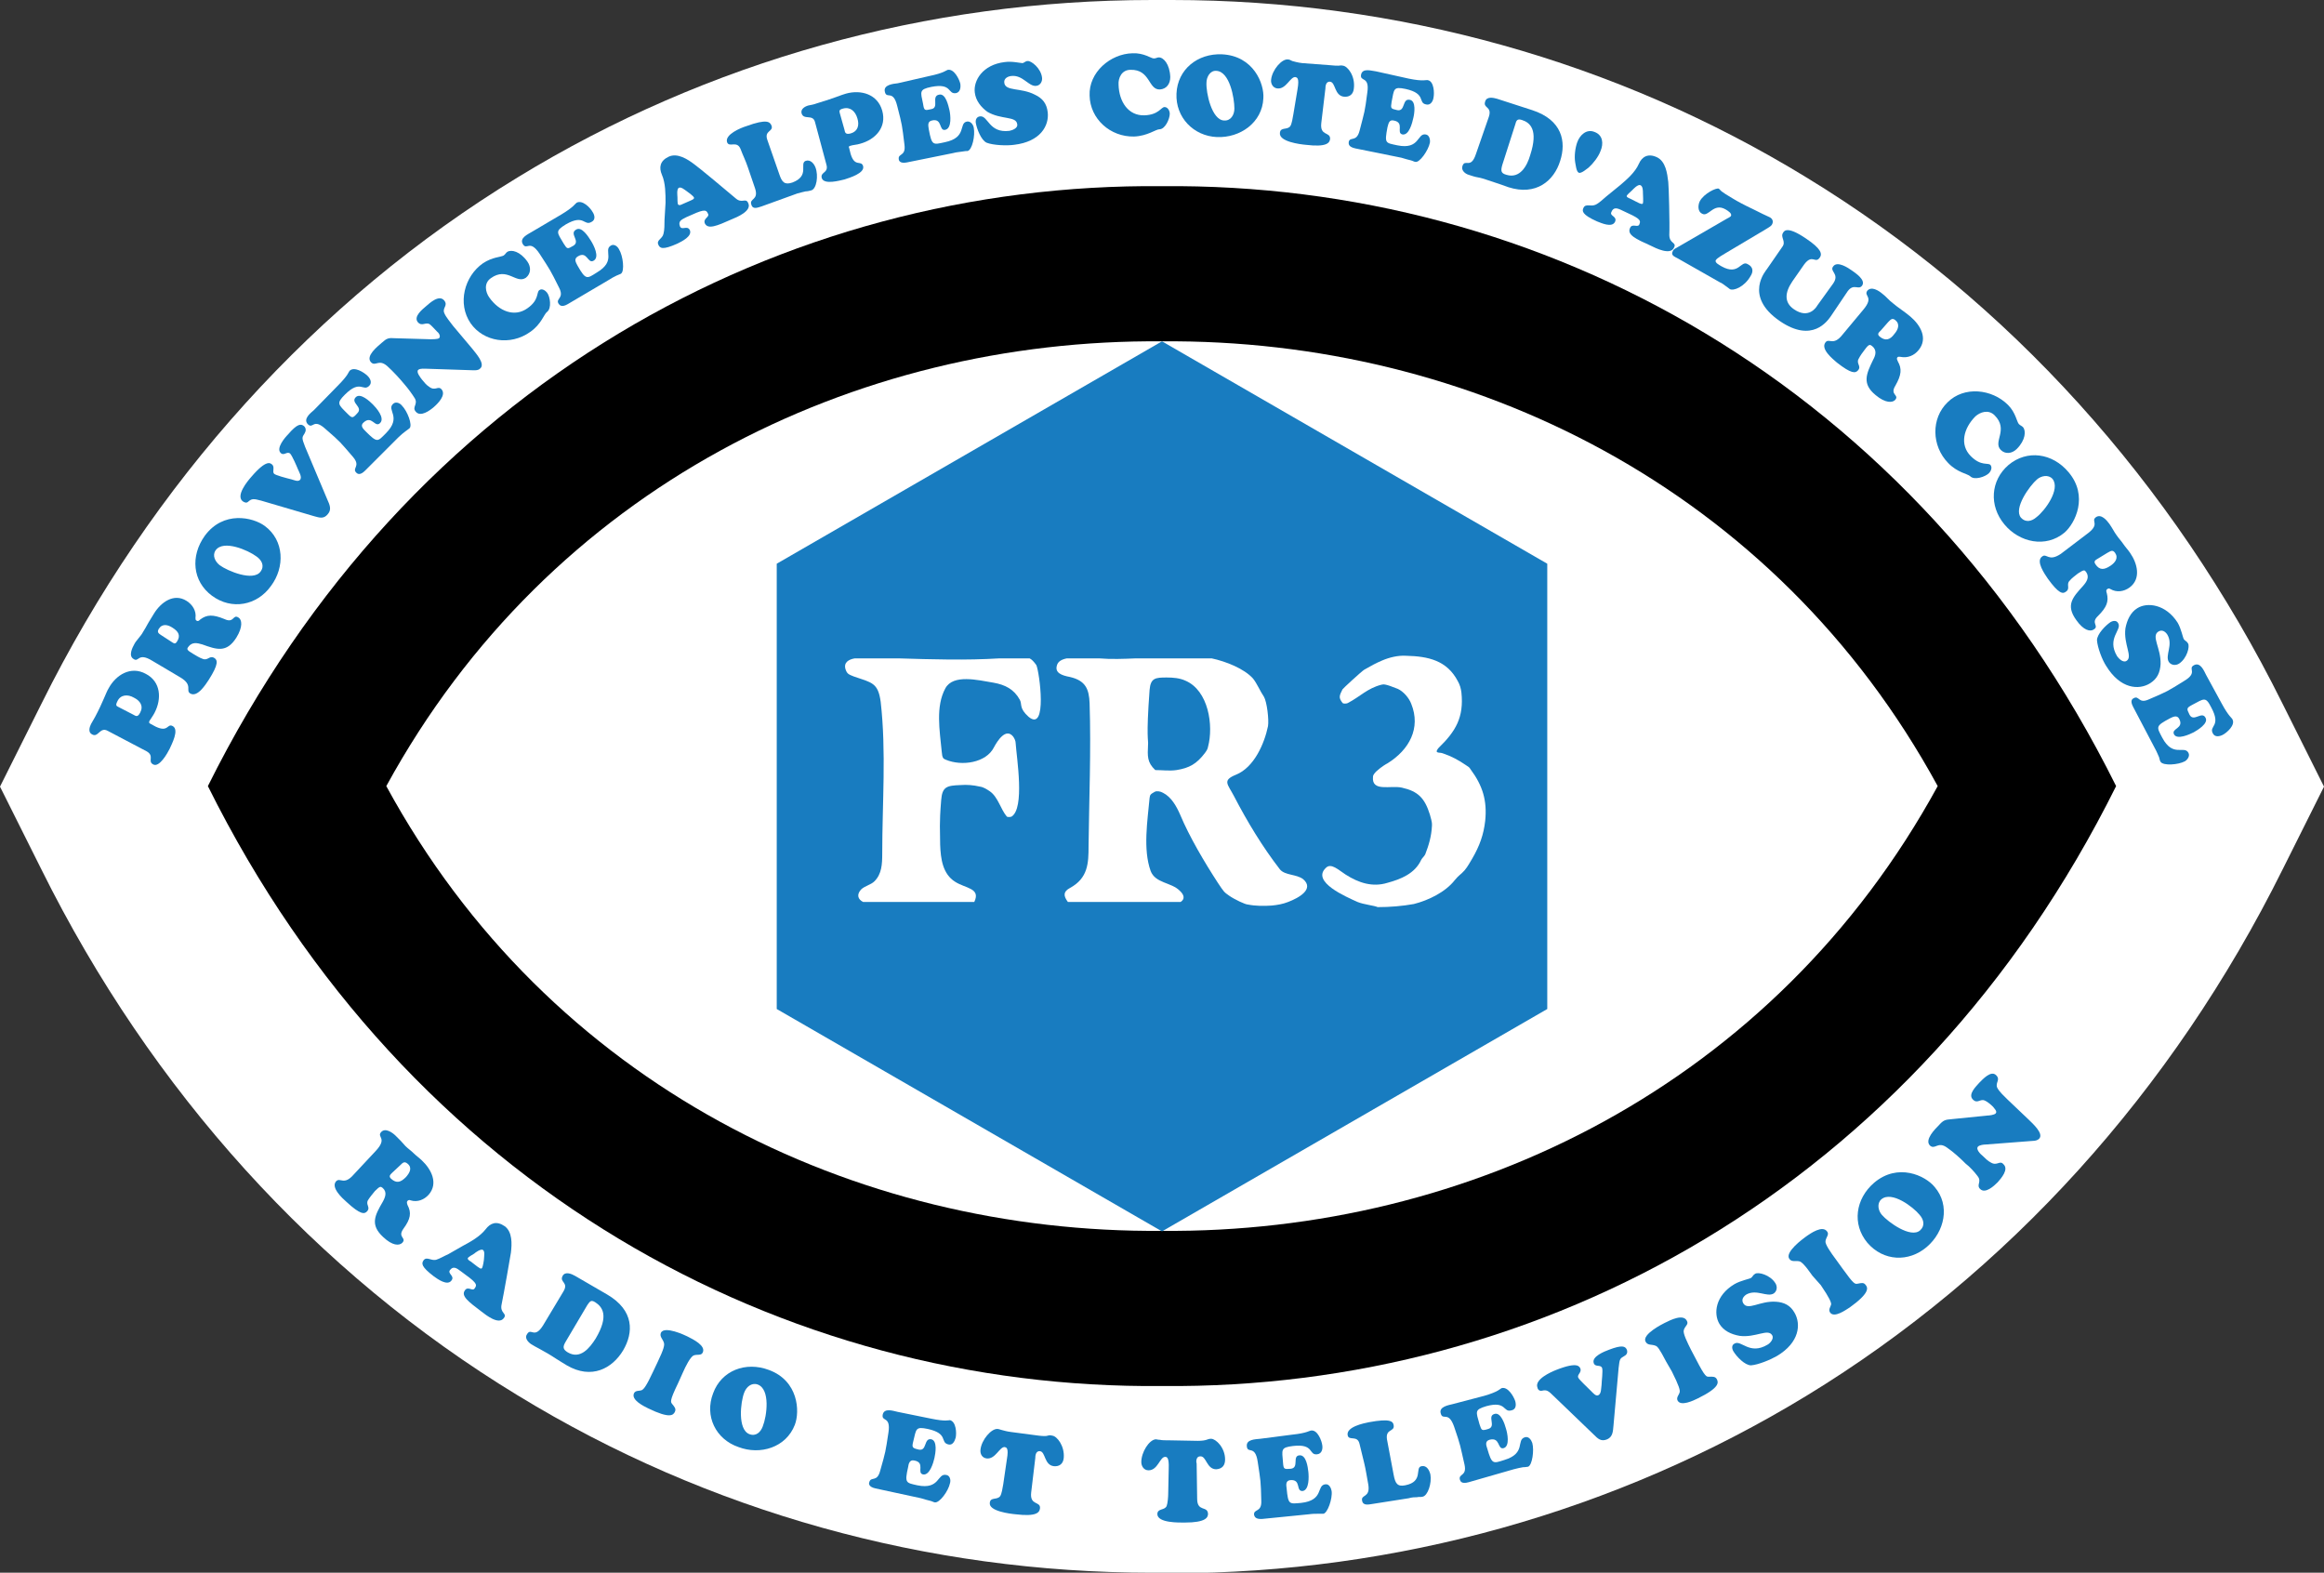
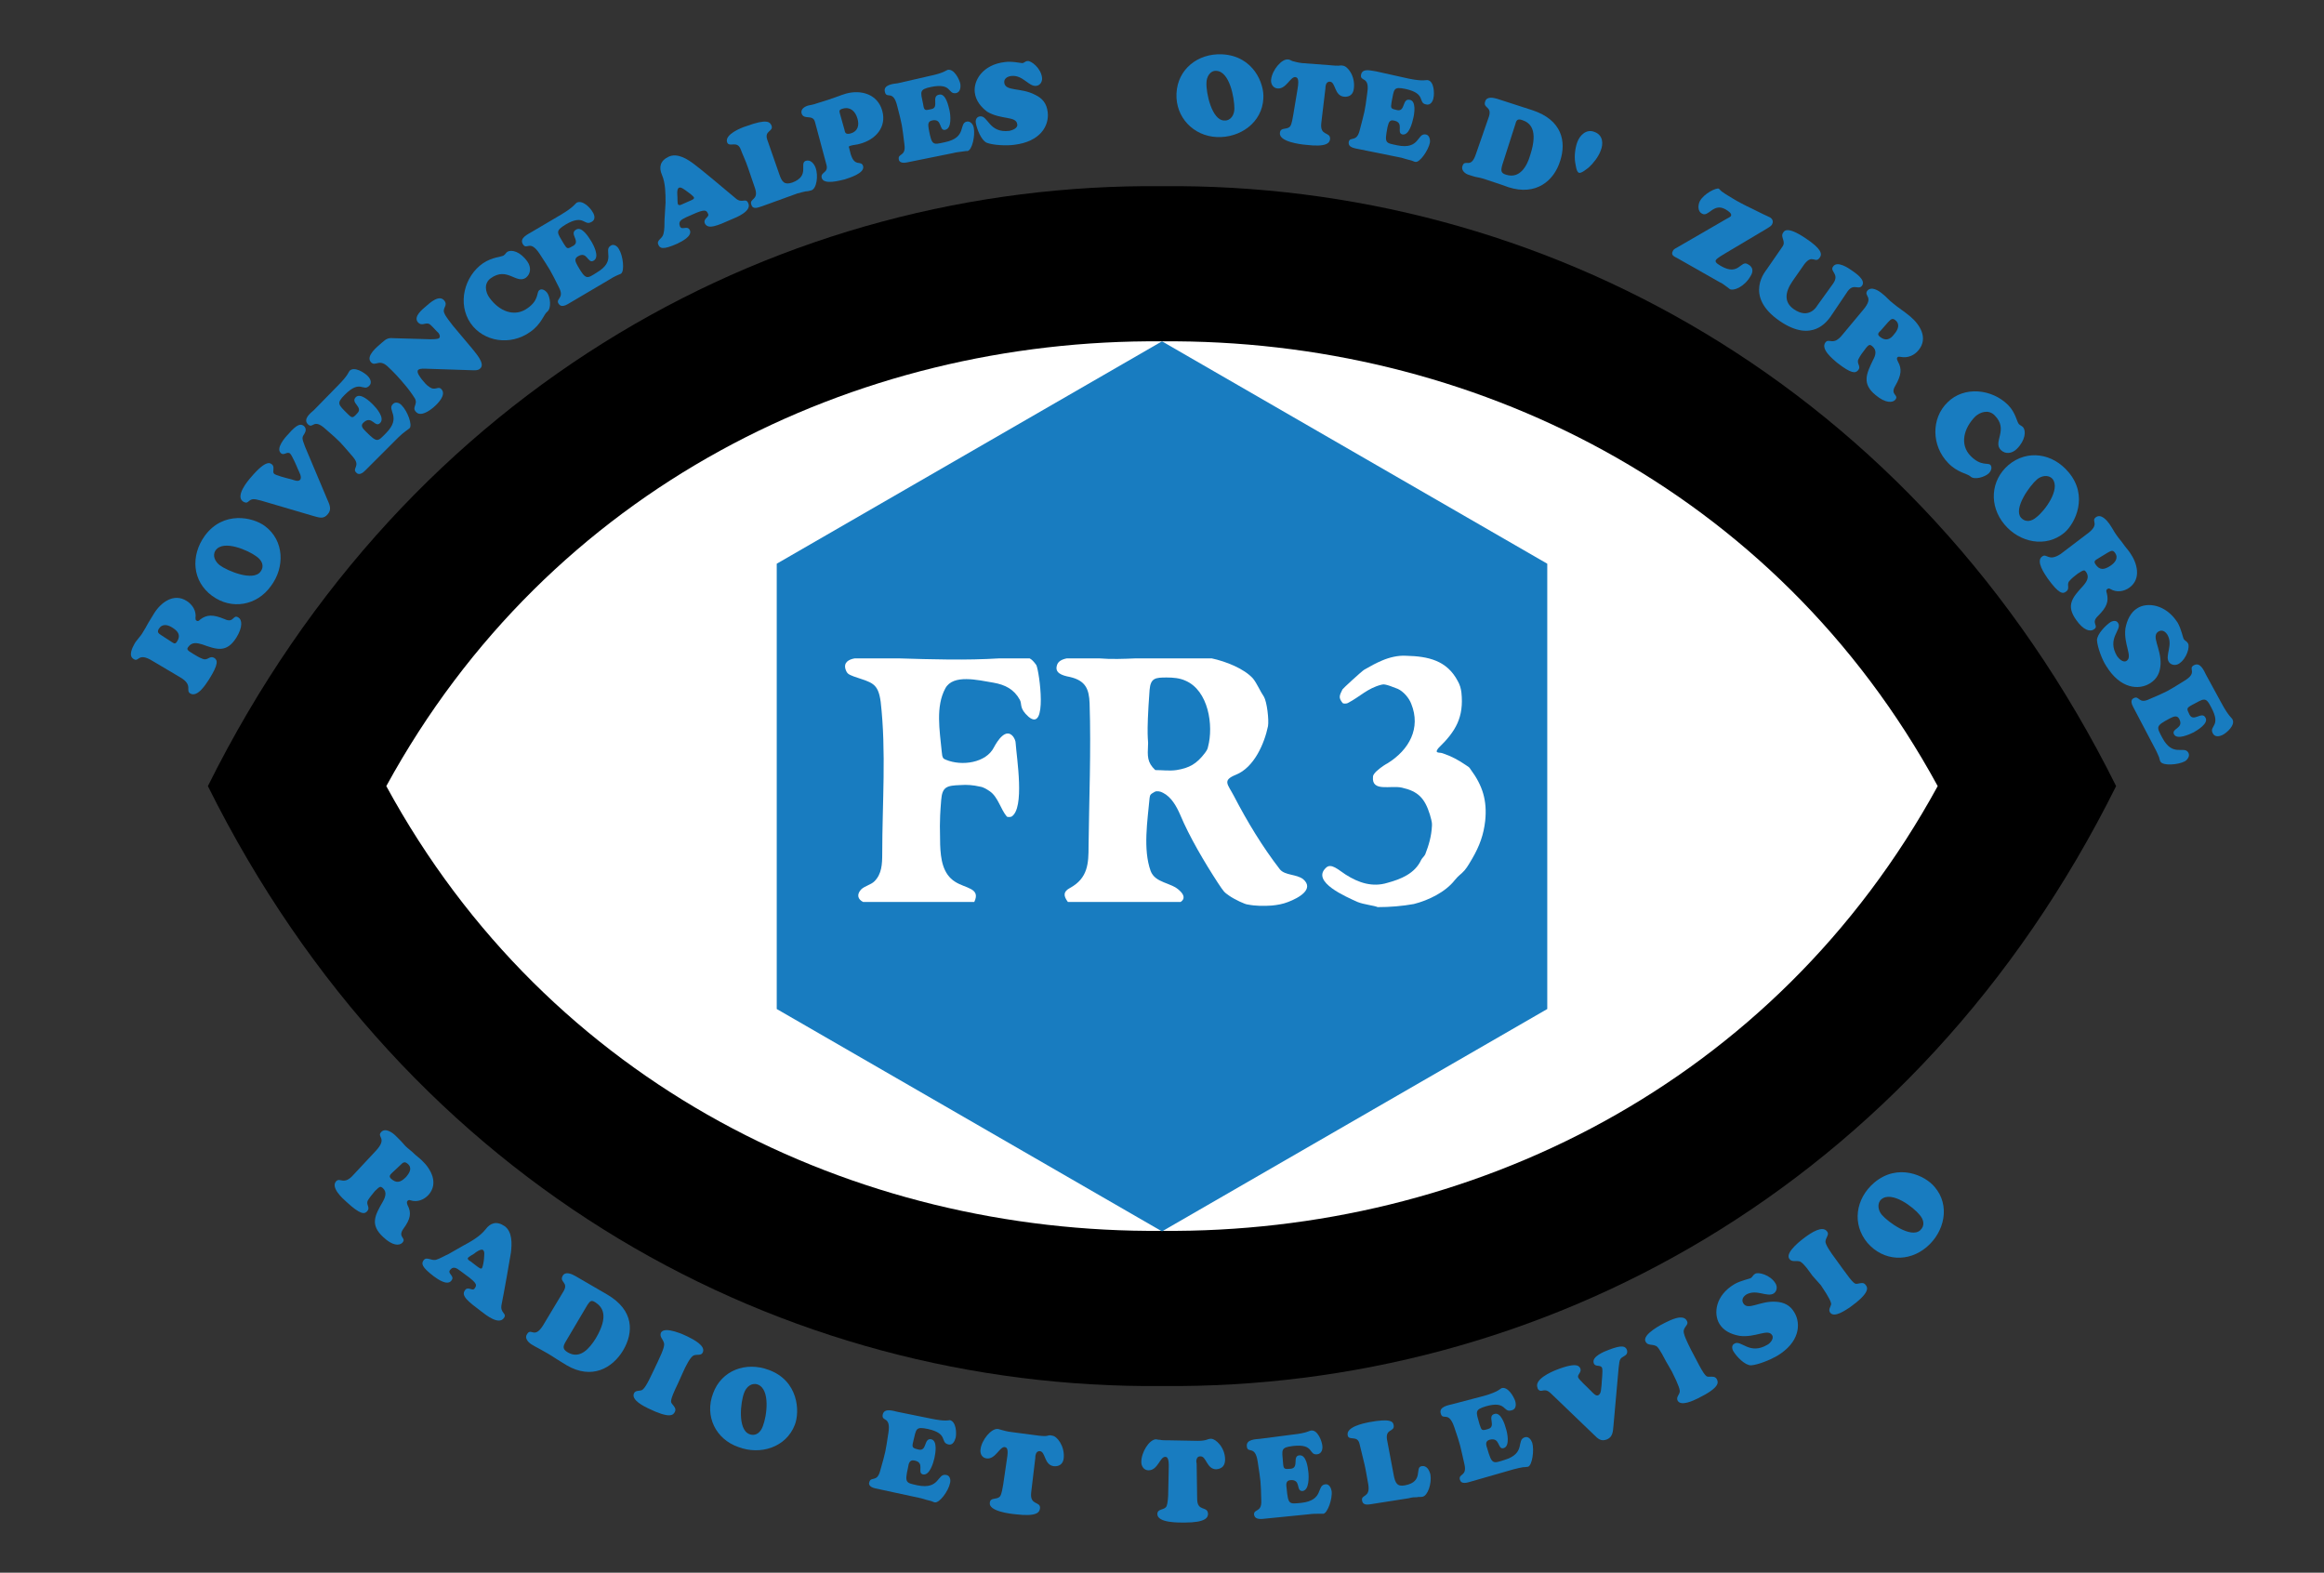
<svg xmlns="http://www.w3.org/2000/svg" version="1.1" id="Calque_2" x="0px" y="0px" viewBox="0 0 449.4 304.1" style="enable-background:new 0 0 449.4 304.1;" xml:space="preserve">
  <rect x="0" y="0" width="449.4" height="304.1" fill="#333333" stroke="none" />
  <style type="text/css">
	.st0{fill:#FFFFFF;}
	.st1{fill:#187CC0;}
</style>
-   <path class="st0" d="M222.8,304.1c-43.5,0-85.9-11.8-122.7-34.3C61.1,246.1,29.3,211,8,168.1l-8-16l8-16  c21.3-42.9,53.2-78.1,92.1-101.8C136.9,11.8,179.3,0,222.8,0c0.6,0,1.3,0,1.9,0c0.6,0,1.3,0,1.9,0c43.5,0,85.9,11.8,122.7,34.3  c38.9,23.7,70.8,58.9,92.1,101.8l8,16l-8,16c-21.3,42.9-53.2,78.1-92.1,101.8c-36.8,22.4-79.3,34.3-122.7,34.3c0,0,0,0,0,0  c-0.6,0-1.3,0-1.9,0C224.1,304.1,223.4,304.1,222.8,304.1z" />
  <path d="M224.7,36C151.7,35.3,79,74,40.2,152c38.8,78,111.5,116.7,184.5,116c73,0.7,145.7-38,184.5-116  C370.4,74,297.8,35.3,224.7,36z" />
  <path class="st0" d="M224.7,66c-59.4-0.5-118.4,28.2-150,86c31.5,57.9,90.6,86.5,150,86c59.4,0.5,118.4-28.2,150-86  C343.2,94.2,284.1,65.5,224.7,66z" />
  <polygon class="st1" points="224.7,66 150.2,109 150.2,195.1 224.7,238.1 299.2,195.1 299.2,109 " />
  <g id="FR3">
    <path id="_x33_" class="st0" d="M266.4,175.4c-0.6-0.3-2.7-0.5-3.9-1c-2.2-1-9-3.9-6.1-6.6c1-1,2.4,0.4,3.8,1.3   c2.5,1.6,5.2,2.5,8.1,1.6c2.6-0.7,5.3-1.8,6.5-4.4c0.2-0.4,0.6-0.7,0.8-1.1c0.7-1.8,1.2-3.5,1.3-5.5c0-0.4,0.1-0.5-0.4-2.2   c-1-3.2-2.3-4.5-5.4-5.2c-2.2-0.5-5.9,0.9-5.6-2.1c0-0.4,0.4-0.8,0.7-1.1c1-0.9,1.9-1.4,2.1-1.5c4.2-2.6,6.5-6.8,4.6-11.5   c-0.4-1.1-1.5-2.4-2.6-2.9c-2.5-1-2.7-0.9-3.2-0.8c-2.7,0.7-4.1,2.3-6.4,3.5c-0.3,0.2-1,0.2-1.1,0c-0.8-1-0.6-1.4,0-2.6   c0-0.1,3.7-3.5,4.2-3.8c1.2-0.7,2.3-1.3,3.5-1.8c1.4-0.6,3.1-1,4.6-0.9c4.3,0.1,7.9,0.9,10,4.9c0.4,0.7,0.6,1.4,0.7,2.2   c0.5,4.8-1.1,7.5-4.4,10.7c-0.2,0.2-0.4,0.6-0.4,0.7c0.3,0.4,0.5,0.1,1.3,0.4c1.5,0.5,3,1.3,4.3,2.2c0.6,0.4,0.7,0.4,1,0.9   c2.3,3.1,3.2,6,2.8,9.9c-0.3,2.7-1.1,4.9-2.5,7.3c-1.1,1.9-1.2,1.9-1.5,2.3c-0.8,0.9-1,0.8-1.9,1.9c-1.8,2.3-5.1,3.9-7.9,4.6   C271.2,175.2,268.8,175.4,266.4,175.4L266.4,175.4z" />
    <path id="R" class="st0" d="M247.5,168.1c-3.4-4.4-6.3-9.2-8.9-14.2c-1.2-2.3-2.3-3,0.4-4.1c3.5-1.4,5.5-6,6.2-9.4   c0.2-1.2-0.2-4.7-0.8-5.7c-0.7-1-1.3-2.5-2.1-3.5c-1.7-1.9-5.2-3.3-8-3.9h-14.6c-2.4,0.1-4.8,0.2-7.2,0h-6.2   c-1,0.2-1.7,0.6-1.9,1.3c-0.5,1.5,0.9,2,2.5,2.3c3,0.7,3.7,2.3,3.8,5.1c0.3,9.2-0.1,18.5-0.2,27.6c0,3.3-0.1,6.2-3.6,8.1   c-1.3,0.7-1.3,1.5-0.4,2.7h6.7c0.6,0,1.2,0,1.7,0h13.4c0.8-0.5,0.8-1.3-0.2-2.2c-1.6-1.6-4.7-1.4-5.6-3.8   c-1.5-4.2-0.6-9.7-0.2-14.1c0.1-0.6,0.1-0.7,1-1.2c0.4-0.2,1.1-0.1,1.6,0.2c1.6,0.8,2.6,2.6,3.3,4.2c1.8,4.3,4.7,9.2,7.3,13.2   c1.2,1.8,1.2,1.8,2.2,2.5c1,0.7,3.1,1.7,3.6,1.7c1.5,0.3,3.1,0.3,4.6,0.2c1.1-0.1,2.2-0.3,3.2-0.7c2.1-0.8,5.1-2.5,2.9-4.4   C250.7,169,248.5,169.3,247.5,168.1z M233.6,144.4c-0.1,0.4-0.1,0.5-0.6,1.2c-1.6,2.1-3,2.9-5.5,3.3c-1.4,0.2-2.7,0-4.1,0   c-1.6-1.5-1.5-2.7-1.4-4.9c0.1-1-0.4-1.1,0.3-10.6c0.2-2.3,1.1-2.4,3.3-2.4c1.2,0,2.5,0.1,3.6,0.6   C233.7,133.5,234.7,140.3,233.6,144.4z" />
    <path id="F" class="st0" d="M199.1,127.3h-5.8c-6.5,0.4-13.1,0.2-19.6,0h-8.4c-1.2,0.2-2.2,0.8-1.8,2.1c0.3,0.9,0.6,1,1.6,1.4   c3.5,1.2,4.7,1.2,5.2,4.9c1.1,9.6,0.3,19.6,0.3,29.4c0,2-0.1,3.9-1.5,5.3c-0.7,0.7-1.9,0.9-2.6,1.6c-0.9,1-0.6,1.9,0.4,2.4h21.5   c1.3-2.7-1.7-2.6-3.7-3.9c-2.4-1.5-2.8-4.4-2.9-7.2c0-2.9-0.2-3.8,0.2-8.6c0.2-2.6,1.1-2.8,3.7-2.9c1.3-0.1,2.5,0,3.8,0.3   c0.7,0.1,1.3,0.5,1.9,0.9c1.6,1.1,2.1,3.5,3.3,4.9c0.1,0.1,0.7,0.1,0.9,0c2.6-1.6,1-11.3,0.8-14.2c0-0.4-0.2-0.9-0.5-1.3   c-1.4-1.7-3,0.8-3.7,2.1c-1.5,3-6.2,3.7-9.3,2.4c-0.5-0.2-0.7-0.3-0.8-1.6c-0.4-4.1-1.2-8.7,0.7-12.2c1.5-2.8,6.3-1.6,9.3-1.1   c2.3,0.4,4,1.3,5.1,3.3c0.5,0.9-0.2,1.6,1.7,3.3c3.7,3.1,2.1-8.7,1.5-10C199.9,127.9,199.5,127.5,199.1,127.3z" />
  </g>
  <g>
    <path class="st1" d="M72.7,222.5c2.3-2.5,0.1-2.6,1-3.6c0.8-0.9,2.2,0.1,2.8,0.7c0.3,0.3,0.6,0.6,1,1c0.3,0.3,0.6,0.7,0.9,1   c0.5,0.5,1.1,0.9,1.6,1.4c0.5,0.5,1.1,0.9,1.6,1.4c1.8,1.7,3.2,4.4,1.3,6.6c-0.9,1-2.2,1.5-3.5,1.1c-0.2-0.1-0.4-0.1-0.6,0.1   c-0.2,0.2-0.1,0.5,0,0.8c0.8,1.5,0.6,2.7-0.8,4.6c-1.2,1.7,0.7,1.7-0.2,2.7c-0.6,0.6-1.9,0.6-3.7-1.1c-2.6-2.4-1.6-4.2-0.1-6.8   c0.5-0.9,0.9-1.9,0-2.7c-0.4-0.3-0.5-0.4-1.5,0.6c-0.4,0.5-1,1.2-1.3,1.7c-0.6,0.9,0.5,1.4-0.2,2.2c-0.5,0.6-1.3,0.7-4-1.8   c-0.8-0.7-3.1-2.8-2-4c0.8-0.8,1.5,0.9,3.4-1.3L72.7,222.5z M75.9,226.7c-0.4,0.4-0.8,0.7-0.3,1.2c1.1,1,1.9,0.7,2.9-0.3   c0.7-0.8,1.3-1.8,0.3-2.6c-0.6-0.5-0.9-0.2-1.4,0.3L75.9,226.7z" />
    <path class="st1" d="M89.5,240.9c1.5-0.8,3.3-1.8,4.4-3.2c0.9-1.2,2.1-1.7,3.7-0.6c1.5,1.1,1.4,3.4,1.2,5.1   c-0.1,0.7-1.4,8.1-1.8,10c-0.4,1.8,1.2,1.7,0.4,2.7c-1,1.3-3.4-0.6-4.3-1.3c-2.5-1.9-4-3-3.2-4.1c0.6-0.9,1.5,0.3,1.9-0.4   c0.6-0.8,0.2-1.2-2.7-3.3c-0.9-0.7-1.5-1-2.1-0.2c-0.5,0.7,1,1.1,0.3,2c-0.8,1.1-2.7-0.3-3.4-0.8c-2.5-1.9-2.4-2.5-2-3.1   c0.6-0.8,1.4,0.1,2.4-0.1c0.7-0.2,1.7-0.8,2.4-1.1L89.5,240.9z M92.3,244.9c0.2,0.1,0.7,0.6,0.9,0.3c0.2-0.3,0.4-1.6,0.4-1.9   c0-0.4,0.2-1.3-0.2-1.6c-0.4-0.3-1.5,0.5-1.7,0.7c-0.2,0.1-1,0.6-1.2,0.8c-0.2,0.3,0.3,0.6,0.5,0.7L92.3,244.9z" />
    <path class="st1" d="M108.9,249.8c1.2-1.9-0.8-1.8-0.1-3.1c0.5-0.9,1.7-0.4,2.4,0l6.2,3.6c5.3,3.1,5.1,7.4,3.1,10.8   c-2.1,3.5-6.1,5.7-10.9,2.9c-0.8-0.5-1.5-0.9-2.1-1.3c-0.6-0.4-1.1-0.7-1.6-1c-0.5-0.3-1.1-0.6-1.6-0.9c-0.6-0.3-1.1-0.6-1.6-0.9   c-0.6-0.4-1.3-1.2-0.8-1.9c0.8-1.4,1.4,1,3.1-1.7L108.9,249.8z M109.4,259.4c-0.6,1-0.6,1.5,0.4,2.1c2.4,1.4,4.2-0.8,5.4-2.7   c2.6-4.4,1.3-6.1-0.1-7c-0.8-0.5-1-0.2-1.5,0.5L109.4,259.4z" />
    <path class="st1" d="M127.2,263.3c1.2-2.5,1.3-3.2,1.2-3.6c-0.2-0.8-0.9-1.2-0.6-2c0.7-1.4,4.7,0.5,5.1,0.7c1.2,0.6,3.6,1.8,3,3.1   c-0.3,0.7-1.1,0.3-1.8,0.6c-0.6,0.3-1.5,2-2.1,3.4l-0.9,2c-1.7,3.5-1.4,3.6-1.1,4c0.4,0.5,0.8,0.9,0.5,1.5   c-0.3,0.6-0.9,1.4-5.2-0.7c-0.8-0.4-3.3-1.6-2.7-2.9c0.3-0.6,1-0.4,1.5-0.6c0.4-0.2,0.9-0.8,2.2-3.6L127.2,263.3z" />
    <path class="st1" d="M137.9,269.4c1.6-4.4,6.3-6.2,10.8-4.5c5.7,2.1,6,8,5,10.6c-1.7,4.4-6.7,5.9-10.9,4.3   C138.4,278.3,136.2,273.8,137.9,269.4z M146.5,267.7c-1.2-0.4-2.2,0.5-2.6,1.6c-0.7,1.8-1.3,7.1,1,8c1.3,0.5,2.2-0.4,2.6-1.5   C148.3,273.8,149,268.6,146.5,267.7z" />
    <path class="st1" d="M180,274.3c2.9,0.6,3.4,0.3,3.7,0.3c1.2,0.3,1.3,2.5,1.1,3.4c-0.2,0.7-0.6,1.5-1.4,1.3c-1.7-0.4,0.1-2.1-4-3   c-2.4-0.5-2.2,0-2.8,2.4c-0.3,1.2-0.2,1.3,1.1,1.6c1.6,0.3,0.9-2.3,2.4-2c1.2,0.3,0.8,2.7,0.6,3.6c-0.2,0.9-0.9,3.4-2.2,3.2   c-1.3-0.3,0.5-2.3-1.7-2.7c-0.9-0.2-1.1,0.6-1.2,1.3c-0.7,3.1-0.4,3,1.8,3.5c4.4,0.9,3.8-2.4,5.6-2c0.7,0.1,0.9,1,0.7,1.6   c-0.3,1.5-2,3.8-2.9,3.7c-0.2,0-0.5-0.2-0.9-0.3c-0.5-0.1-1.1-0.3-1.8-0.5l-8.8-1.9c-1.4-0.3-1.3-1-1.2-1.2   c0.3-1.2,1.5,0.1,2.1-2.2c1.1-3.9,1-3.5,1.6-7.4c0.5-3.3-1.4-2-1.1-3.5c0.3-1.3,2-0.7,2.9-0.5L180,274.3z" />
    <path class="st1" d="M200.9,277.6c0.9,0.1,1.4,0.1,1.7,0c0.3-0.1,0.5-0.1,0.9,0c0.9,0.1,2.4,2,2.2,4.3c-0.1,1.1-0.8,1.7-1.9,1.6   c-1.9-0.2-1.6-2.8-2.7-2.9c-0.9-0.1-0.9,1.1-0.9,1.3l-0.8,6.7c-0.3,2.6,1.9,1.6,1.7,3.1c-0.1,0.7-0.6,1.6-4.7,1.1   c-1.1-0.1-5.2-0.6-5-2.2c0.1-1.2,1.4-0.5,2-1.3c0.3-0.4,0.5-1.7,0.6-2.3l0.7-4.8c0.4-2.3-0.1-2.3-0.4-2.4c-1-0.1-1.8,2.4-3.5,2.2   c-0.9-0.1-1.3-0.9-1.2-1.7c0.2-1.9,2.1-4.1,3.3-4c0.2,0,0.4,0.1,0.8,0.2c0.4,0.1,1,0.3,1.9,0.4L200.9,277.6z" />
    <path class="st1" d="M231.6,278.6c0.9,0,1.4-0.1,1.7-0.2c0.3-0.1,0.5-0.2,0.9-0.2c0.9,0,2.7,1.7,2.7,4c0,1.1-0.5,1.8-1.7,1.9   c-1.9,0-1.9-2.6-3.1-2.5c-0.9,0-0.8,1.2-0.7,1.4l0.1,6.8c0,2.6,2,1.3,2.1,2.9c0,0.7-0.4,1.7-4.5,1.7c-1.1,0-5.2,0.1-5.3-1.6   c0-1.2,1.4-0.7,1.8-1.6c0.2-0.5,0.3-1.8,0.3-2.3l0.1-4.9c0.1-2.3-0.4-2.3-0.7-2.3c-1,0-1.4,2.6-3.2,2.6c-0.9,0-1.4-0.8-1.4-1.6   c0-1.9,1.5-4.3,2.8-4.4c0.2,0,0.4,0.1,0.8,0.1c0.4,0.1,1,0.1,1.9,0.1L231.6,278.6z" />
    <path class="st1" d="M249.9,277.4c2.9-0.3,3.3-0.8,3.7-0.8c1.2-0.1,2,2,2.1,2.9c0.1,0.7-0.1,1.6-1,1.7c-1.7,0.2-0.5-2.1-4.7-1.6   c-2.4,0.3-2.1,0.7-1.9,3.2c0.1,1.3,0.2,1.3,1.5,1.2c1.7-0.2,0.2-2.5,1.7-2.6c1.3-0.1,1.6,2.3,1.7,3.2c0.1,0.9,0.2,3.5-1.1,3.7   c-1.4,0.1-0.2-2.3-2.4-2.1c-0.9,0.1-0.8,0.9-0.7,1.6c0.3,3.2,0.5,3,2.8,2.8c4.5-0.5,2.9-3.4,4.7-3.6c0.7-0.1,1.1,0.7,1.2,1.3   c0.2,1.5-0.8,4.3-1.6,4.4c-0.2,0-0.5,0-1,0c-0.5,0-1.1,0-1.8,0.1l-9,0.9c-1.4,0.1-1.5-0.5-1.6-0.8c-0.1-1.2,1.5-0.4,1.4-2.7   c-0.1-4-0.1-3.6-0.7-7.6c-0.5-3.3-2-1.4-2.1-3c-0.1-1.3,1.7-1.3,2.6-1.4L249.9,277.4z" />
    <path class="st1" d="M265.4,290.8c-0.7,0.1-1.8,0.4-2-0.6c-0.3-1.3,1.6-0.5,1.2-3.1c-0.3-1.6-0.5-3-0.8-4.2   c-0.3-1.3-0.6-2.5-0.9-3.7c-0.4-1.8-2.1-0.5-2.3-1.7c-0.3-1.6,3.1-2.3,4.1-2.5c4.3-0.8,4.7-0.1,4.8,0.6c0.2,1.3-1.6,0.6-1.3,2.7   l1.3,6.9c0.3,1.6,0.7,2.3,2.2,2c3.7-0.7,1.8-3.5,3.2-3.7c1-0.2,1.5,0.8,1.7,1.6c0.3,1.7-0.5,4.1-1.5,4.3c-0.4,0.1-0.7,0-1.1,0.1   c-0.4,0-0.9,0-1.6,0.2L265.4,290.8z" />
    <path class="st1" d="M287,269.9c2.8-0.8,3.1-1.4,3.4-1.5c1.2-0.3,2.3,1.6,2.6,2.5c0.2,0.7,0.2,1.6-0.7,1.8   c-1.7,0.5-0.9-1.9-4.9-0.8c-2.3,0.7-2,1-1.3,3.5c0.4,1.2,0.4,1.3,1.7,0.9c1.6-0.5-0.3-2.5,1.2-2.9c1.2-0.4,2,2,2.2,2.8   c0.3,0.9,0.8,3.4-0.4,3.8c-1.3,0.4-0.6-2.2-2.8-1.6c-0.9,0.3-0.6,1.1-0.4,1.7c0.9,3.1,1.1,2.9,3.3,2.2c4.3-1.3,2.2-3.9,4-4.4   c0.7-0.2,1.2,0.5,1.4,1.1c0.4,1.4,0,4.3-0.8,4.6c-0.1,0-0.5,0.1-1,0.1c-0.5,0.1-1.1,0.2-1.8,0.4l-8.7,2.5c-1.4,0.4-1.6-0.2-1.7-0.5   c-0.3-1.2,1.4-0.6,0.9-2.9c-0.9-3.9-0.7-3.5-2-7.3c-1.1-3.2-2.2-1.1-2.6-2.6c-0.4-1.3,1.5-1.6,2.3-1.8L287,269.9z" />
    <path class="st1" d="M312,275.7c-0.1,1-0.1,2.1-1.2,2.6c-1.2,0.5-1.8-0.1-2.6-0.9l-7.7-7.4c-1.1-1.1-1.4-1.3-2.3-1.1   c-0.4,0.1-0.8-0.1-0.9-0.6c-0.6-1.6,2.6-3,3.6-3.4c4.3-1.7,4.5-0.6,4.7-0.3c0.3,0.8-0.7,1.2-0.4,1.8c0.2,0.4,1.6,1.7,2.5,2.6   c0.3,0.3,0.9,1,1.3,0.8c0.7-0.2,0.6-1.5,0.7-2c0-0.6,0.3-2.8,0.1-3.3c-0.3-0.7-1.3-0.1-1.6-0.9c-0.5-1.3,2.1-2.3,2.9-2.6   c2.6-1,3.2-0.7,3.5,0c0.2,0.6-0.1,1-0.5,1.2c-0.8,0.5-0.9,0.4-1.1,2.3L312,275.7z" />
    <path class="st1" d="M322.2,263.3c-1.3-2.5-1.7-3-2.1-3.1c-0.7-0.3-1.5,0-1.9-0.8c-0.7-1.4,3.3-3.4,3.7-3.6   c1.2-0.6,3.6-1.8,4.3-0.4c0.4,0.7-0.4,1-0.6,1.8c-0.2,0.6,0.7,2.4,1.4,3.8l1,1.9c1.8,3.5,2,3.3,2.5,3.3c0.6,0,1.2-0.1,1.5,0.5   c0.3,0.6,0.6,1.6-3.7,3.7c-0.8,0.4-3.3,1.6-3.9,0.4c-0.3-0.6,0.3-1.1,0.4-1.6c0.1-0.4-0.1-1.2-1.5-4L322.2,263.3z" />
    <path class="st1" d="M332.5,256c-1.2-2-0.8-5.5,2.9-7.7c1.2-0.7,2.9-1,3.2-1.2c0.3-0.2,0.4-0.6,0.8-0.8c0.6-0.4,2.9,0.2,3.9,1.8   c0.4,0.6,0.4,1.5-0.3,2c-1.3,0.8-3.3-0.9-5.3,0.2c-0.6,0.4-1,1-0.6,1.7c0.9,1.5,3.2-0.5,6.3-0.3c1.6,0.1,2.8,0.7,3.6,2.1   c1.3,2.2,1,5.8-3.4,8.4c-1.2,0.7-3.6,1.7-5,1.8c-1.2,0-2.8-1.7-3.4-2.7c-0.3-0.5-0.4-1.2,0.2-1.5c1.3-0.8,2.9,2.3,6.4,0.2   c0.4-0.2,1.3-1.1,0.9-1.8c-0.8-1.4-3.2,0.5-6.3,0.1C334.7,258,333.3,257.3,332.5,256z" />
    <path class="st1" d="M350.5,246.7c-1.6-2.3-2.2-2.7-2.5-2.8c-0.8-0.2-1.5,0.2-2-0.5c-0.9-1.3,2.7-3.9,3.1-4.2   c1.1-0.8,3.3-2.3,4.2-1.1c0.5,0.6-0.2,1.1-0.3,1.9c-0.1,0.6,1.1,2.3,2,3.5l1.3,1.8c2.3,3.2,2.4,3,3,2.9c0.6-0.1,1.1-0.3,1.5,0.3   c0.4,0.5,0.8,1.5-3.1,4.3c-0.8,0.5-3,2.1-3.8,1c-0.4-0.6,0.1-1.1,0.2-1.6c0-0.4-0.3-1.2-2-3.7L350.5,246.7z" />
    <path class="st1" d="M361.1,240.3c-3-3.6-2.3-8.5,1.3-11.6c4.6-3.9,9.9-1.4,11.7,0.8c3.1,3.6,1.9,8.7-1.5,11.6   C369.1,244.1,364.2,243.9,361.1,240.3z M363.8,231.9c-0.9,0.8-0.6,2.2,0.1,3c1.2,1.4,5.6,4.6,7.4,3c1-0.9,0.7-2.1-0.1-3   C370,233.4,365.8,230.2,363.8,231.9z" />
-     <path class="st1" d="M384.3,215.7c0.3,0,1.3-0.1,1.6-0.4c0.4-0.4-0.3-1-0.5-1.3c-0.4-0.4-1.1-1-1.6-1.2c-0.9-0.4-1.4,0.7-2.3-0.2   c-1-1,0.6-2.5,1.2-3.2c0.7-0.7,2.3-2.5,3.3-1.5c0.9,0.9-0.2,1.4,0.2,2.4c0.4,0.8,1.4,1.7,2,2.3l4.1,3.9c0.7,0.7,3,2.7,2,3.7   c-0.3,0.3-0.8,0.4-1.2,0.4l-9.1,0.7c-0.4,0-1.2,0.1-1.5,0.4c-0.5,0.5,0.5,1.5,0.9,1.8c0.4,0.4,1,1,1.6,1.3c1.2,0.7,1.7-0.5,2.4,0.3   c1.1,1-0.4,2.7-1.1,3.5c-0.7,0.7-2.4,2.3-3.4,1.3c-0.8-0.8,0.4-1.4-0.5-2.5c-0.6-0.8-1.5-1.8-2.3-2.4c-1.1-1.1-2.3-2.2-3.6-3.1   c-1.8-1.3-2.3,0.5-3.3-0.4c-1.1-1.1,1-3.2,1.7-3.9c0.9-1,1.2-1.1,2.5-1.2L384.3,215.7z" />
  </g>
  <g>
-     <path class="st1" d="M20.8,141.3c-1.5-0.8-1.8,1.4-3,0.7c-0.8-0.4-0.5-1.4-0.2-2c0.3-0.5,0.5-0.9,0.8-1.4c1.5-2.8,2.1-4.7,2.6-5.5   c1.4-2.6,4.3-4.4,7.2-2.8c2.9,1.5,3.1,4.8,1.7,7.5c-0.3,0.6-0.7,1.1-1,1.6c-0.1,0.2-0.1,0.4,0.1,0.5l1.1,0.6   c2.5,1.2,2.2-0.7,3.3-0.1c1.3,0.7-0.2,3.5-0.6,4.4c-0.4,0.8-2,3.7-3.2,3c-1.1-0.6,0.3-1.6-1.2-2.5L20.8,141.3z M22.7,135.6   c-0.4,0.8-0.2,0.9,0.2,1.1l2.9,1.5c0.4,0.2,0.8,0.6,1.3-0.4c0.7-1.3,0-2.3-1.2-2.9C24.7,134.2,23.3,134.3,22.7,135.6z" />
    <path class="st1" d="M29.5,127.8c-2.9-1.8-2.6,0.4-3.7-0.4c-1-0.6-0.2-2.2,0.2-2.9c0.2-0.4,0.5-0.7,0.8-1.1   c0.3-0.4,0.6-0.7,0.8-1.1c0.4-0.6,0.7-1.2,1.1-1.9c0.4-0.6,0.7-1.2,1.1-1.8c1.3-2.1,3.8-4,6.3-2.4c1.1,0.7,1.9,1.9,1.7,3.3   c0,0.2,0,0.4,0.2,0.5c0.3,0.2,0.5,0,0.7-0.2c1.3-1,2.5-1,4.7-0.1c1.9,0.9,1.6-1,2.7-0.3c0.7,0.4,0.9,1.8-0.4,3.9   c-1.9,3-3.8,2.3-6.6,1.3c-1-0.3-2-0.5-2.7,0.5c-0.3,0.4-0.3,0.6,0.9,1.3c0.5,0.3,1.3,0.8,1.9,1c1,0.4,1.3-0.7,2.2-0.2   c0.7,0.4,0.9,1.2-1,4.2c-0.6,0.9-2.2,3.5-3.6,2.7c-1-0.6,0.6-1.6-1.9-3.1L29.5,127.8z M33,124c0.5,0.3,0.8,0.7,1.2,0.1   c0.8-1.2,0.3-2-0.8-2.7c-0.9-0.6-2-0.9-2.7,0.2c-0.4,0.7,0,0.9,0.6,1.3L33,124z" />
    <path class="st1" d="M41,115.2c-3.8-2.8-4.2-7.7-1.4-11.6c3.6-4.9,9.3-3.6,11.6-1.9c3.8,2.8,3.9,8,1.2,11.6   C49.7,117.1,44.8,118,41,115.2z M41.7,106.4c-0.7,1-0.1,2.2,0.8,2.9c1.5,1.1,6.5,3.2,7.9,1.2c0.8-1.1,0.2-2.2-0.8-2.9   C48,106.4,43.2,104.3,41.7,106.4z" />
    <path class="st1" d="M63.3,96.6c0.4,0.9,0.9,1.9,0.1,2.8c-0.8,1-1.6,0.7-2.7,0.4l-10.2-3C49,96.4,48.7,96.4,48,97   c-0.3,0.3-0.7,0.2-1.1-0.1c-1.3-1.1,0.9-3.8,1.7-4.7c3-3.5,3.7-2.6,4-2.4c0.6,0.5,0,1.4,0.4,1.8c0.3,0.3,2.2,0.8,3.4,1.1   c0.4,0.1,1.2,0.5,1.6,0.1c0.5-0.5-0.2-1.6-0.4-2.1c-0.2-0.5-1.1-2.6-1.5-3c-0.6-0.5-1.2,0.5-1.8-0.1c-1-0.9,0.8-3,1.4-3.6   c1.8-2.1,2.5-2.1,3.1-1.6c0.4,0.4,0.4,0.9,0.1,1.4c-0.5,0.8-0.6,0.8,0.1,2.6L63.3,96.6z" />
    <path class="st1" d="M65.3,74.6c2.1-2.1,2.1-2.7,2.3-2.9c0.9-0.9,2.8,0.3,3.5,1c0.5,0.5,0.9,1.3,0.3,1.9c-1.2,1.2-1.7-1.3-4.7,1.7   c-1.7,1.7-1.3,1.9,0.5,3.7c0.9,0.9,1,0.9,1.9-0.1c1.2-1.2-1.4-2-0.3-3.1c0.9-0.9,2.7,0.8,3.3,1.4c0.6,0.6,2.4,2.6,1.4,3.6   c-1,1-1.6-1.6-3.2-0.1c-0.7,0.6-0.1,1.2,0.4,1.7c2.3,2.3,2.3,2,3.9,0.4c3.2-3.2,0.1-4.5,1.4-5.7c0.5-0.5,1.3-0.2,1.7,0.3   c1.1,1.1,2.1,3.8,1.5,4.4c-0.1,0.1-0.4,0.3-0.8,0.6c-0.4,0.3-0.9,0.7-1.4,1.2l-6.4,6.4c-1,1-1.5,0.6-1.7,0.4   c-0.9-0.9,0.9-1.2-0.6-3c-2.6-3-2.3-2.8-5.3-5.4c-2.5-2.3-2.4,0.1-3.5-1c-0.9-1,0.5-2.1,1.2-2.7L65.3,74.6z" />
    <path class="st1" d="M83.3,65.6c0.3,0,1.3,0,1.6-0.2c0.4-0.4-0.1-1.1-0.4-1.3c-0.4-0.4-1-1.1-1.4-1.4c-0.8-0.5-1.5,0.5-2.3-0.4   c-0.9-1.1,0.9-2.5,1.6-3.1c0.7-0.6,2.5-2.3,3.5-1.1c0.8,1-0.4,1.4,0,2.4c0.3,0.8,1.2,1.8,1.7,2.5l3.7,4.4c0.6,0.8,2.7,3,1.5,3.9   c-0.3,0.3-0.8,0.3-1.2,0.3l-9.1-0.3c-0.4,0-1.2-0.1-1.6,0.2c-0.5,0.4,0.4,1.5,0.7,1.9c0.4,0.5,0.9,1.1,1.4,1.4   c1.2,0.9,1.7-0.3,2.4,0.5c0.9,1.1-0.7,2.7-1.5,3.4c-0.8,0.7-2.6,2-3.5,0.9c-0.8-0.9,0.5-1.4-0.2-2.6c-0.5-0.8-1.3-1.9-2-2.7   c-1-1.2-2.1-2.4-3.3-3.5c-1.7-1.5-2.3,0.2-3.2-0.8c-1-1.2,1.3-3,2.1-3.7c1-0.9,1.3-1,2.6-0.9L83.3,65.6z" />
    <path class="st1" d="M93.4,50.9c1.8-1.2,3.5-1.2,4-1.5c0.4-0.3,0.4-0.5,0.7-0.7c0.8-0.5,2.5-0.1,3.9,1.9c0.7,1,0.7,2.3-0.3,3.1   c-1.9,1.3-3.6-2.2-6.8,0.1c-1.4,1-1,2.7-0.3,3.7c1.9,2.7,4.9,3.9,7.4,2.1c2.3-1.6,1.7-3.1,2.3-3.5c0.5-0.4,1.2,0.1,1.5,0.5   c0.6,0.8,0.9,3,0,3.7c-0.6,0.4-1.1,2.4-3.3,3.9c-3.8,2.7-9,1.9-11.5-1.7C88.4,58.7,89.8,53.4,93.4,50.9z" />
    <path class="st1" d="M108.5,41.5c2.5-1.5,2.7-2.1,3-2.3c1.1-0.6,2.6,0.9,3.1,1.8c0.4,0.6,0.6,1.5-0.2,1.9c-1.5,0.9-1.4-1.6-5,0.5   c-2.1,1.3-1.7,1.5-0.4,3.7c0.7,1.1,0.7,1.1,1.9,0.4c1.4-0.9-0.9-2.3,0.5-3.1c1.1-0.7,2.4,1.4,2.9,2.2c0.5,0.8,1.7,3.1,0.5,3.8   c-1.2,0.7-1.2-2-3.1-0.8c-0.8,0.5-0.3,1.2,0,1.8c1.6,2.8,1.8,2.5,3.7,1.3c3.9-2.3,1.2-4.3,2.7-5.2c0.6-0.4,1.3,0.1,1.6,0.7   c0.8,1.3,1.1,4.2,0.4,4.7c-0.1,0.1-0.5,0.2-0.9,0.4c-0.4,0.2-1,0.5-1.6,0.9l-7.8,4.6c-1.2,0.7-1.6,0.2-1.8-0.1   c-0.6-1,1.2-1,0.1-3.1c-1.8-3.6-1.6-3.2-3.8-6.6c-1.9-2.8-2.4-0.5-3.2-1.8c-0.7-1.2,1-1.9,1.8-2.4L108.5,41.5z" />
    <path class="st1" d="M128.7,39.2c0-1.7,0-3.8-0.7-5.4c-0.6-1.4-0.4-2.7,1.3-3.5c1.7-0.8,3.7,0.5,5,1.5c0.6,0.4,6.4,5.2,7.9,6.5   c1.3,1.2,2-0.2,2.5,1c0.7,1.5-2.2,2.7-3.2,3.1c-2.9,1.3-4.6,2-5.2,0.8c-0.4-1,1-1.2,0.6-1.9c-0.4-0.9-0.9-0.8-4.2,0.7   c-1,0.5-1.6,0.8-1.2,1.8c0.4,0.8,1.4-0.3,1.9,0.7c0.5,1.2-1.6,2.2-2.4,2.6c-2.9,1.3-3.4,0.9-3.7,0.2c-0.4-0.9,0.8-1.1,1-2.1   c0.2-0.7,0.2-1.9,0.2-2.7L128.7,39.2z M133.5,38.8c0.2-0.1,0.8-0.3,0.7-0.6c-0.1-0.3-1.2-1.1-1.5-1.3c-0.3-0.2-1-0.8-1.4-0.6   c-0.5,0.2-0.3,1.6-0.3,1.8c0,0.3,0,1.2,0.1,1.4c0.2,0.3,0.6,0.1,0.8,0L133.5,38.8z" />
    <path class="st1" d="M147.3,39.9c-0.7,0.2-1.7,0.7-2-0.3c-0.5-1.3,1.5-0.8,0.7-3.2c-0.5-1.5-1-2.9-1.4-4.1c-0.4-1.2-1-2.4-1.4-3.5   c-0.7-1.7-2.2-0.2-2.6-1.3c-0.5-1.5,2.7-2.8,3.7-3.1c4.1-1.5,4.6-0.8,4.9-0.1c0.4,1.2-1.5,0.9-0.8,2.8l2.3,6.6   c0.5,1.5,1,2.1,2.5,1.6c3.5-1.3,1.3-3.7,2.6-4.2c0.9-0.3,1.6,0.5,1.9,1.3c0.6,1.6,0.2,4.1-0.8,4.4c-0.4,0.1-0.7,0.2-1.1,0.2   c-0.4,0.1-0.9,0.2-1.6,0.4L147.3,39.9z" />
    <path class="st1" d="M157.6,23.6c-0.4-1.6-2.2-0.3-2.6-1.7c-0.2-0.8,0.6-1.3,1.3-1.5c0.5-0.1,1.1-0.2,1.6-0.4   c3.1-0.9,4.9-1.7,5.7-1.9c2.9-0.8,6.1,0.1,7,3.3c0.9,3.2-1.3,5.6-4.3,6.4c-0.6,0.2-1.3,0.2-1.9,0.4c-0.3,0.1-0.3,0.2-0.2,0.4   l0.3,1.2c0.8,2.6,2,1.1,2.4,2.3c0.4,1.4-2.7,2.3-3.6,2.6c-0.9,0.2-4,1.1-4.4-0.3c-0.3-1.2,1.4-0.9,0.9-2.6L157.6,23.6z M163,21   c-0.8,0.2-0.7,0.5-0.6,0.9l0.9,3.2c0.1,0.4,0.1,1,1.2,0.7c1.4-0.4,1.7-1.6,1.3-2.9C165.4,21.5,164.4,20.6,163,21z" />
    <path class="st1" d="M179.7,14.7c2.9-0.6,3.2-1.1,3.6-1.2c1.2-0.2,2.2,1.8,2.4,2.7c0.1,0.7,0,1.6-0.8,1.8c-1.7,0.3-0.7-2-4.8-1.2   c-2.4,0.5-2.1,0.9-1.6,3.3c0.2,1.3,0.3,1.3,1.6,1c1.6-0.3-0.1-2.5,1.5-2.8c1.3-0.3,1.8,2.2,2,3c0.2,0.9,0.5,3.5-0.8,3.8   c-1.3,0.3-0.5-2.3-2.6-1.8c-0.9,0.2-0.7,1-0.6,1.7c0.6,3.2,0.8,3,3.1,2.5c4.4-0.9,2.6-3.7,4.3-4c0.7-0.1,1.2,0.6,1.3,1.2   c0.3,1.5-0.3,4.3-1.2,4.5c-0.2,0-0.5,0-1,0.1c-0.5,0.1-1.1,0.1-1.8,0.3l-8.9,1.8c-1.4,0.3-1.6-0.4-1.6-0.6   c-0.2-1.2,1.4-0.5,1.1-2.8c-0.5-4-0.4-3.6-1.4-7.5c-0.8-3.3-2.1-1.2-2.4-2.8c-0.3-1.3,1.6-1.5,2.5-1.6L179.7,14.7z" />
    <path class="st1" d="M188.5,17.9c-0.3-2.3,1.5-5.4,5.8-5.9c1.4-0.2,3,0.2,3.4,0.2c0.3,0,0.6-0.4,1-0.4c0.7-0.1,2.6,1.4,2.8,3.2   c0.1,0.7-0.3,1.5-1.1,1.6c-1.5,0.2-2.6-2.2-4.9-1.9c-0.7,0.1-1.4,0.5-1.3,1.3c0.2,1.7,3.2,0.9,5.9,2.3c1.5,0.7,2.3,1.7,2.5,3.4   c0.3,2.6-1.4,5.7-6.5,6.3c-1.4,0.2-4,0.1-5.3-0.4c-1.1-0.5-1.9-2.7-2.1-3.8c-0.1-0.6,0.1-1.2,0.8-1.3c1.6-0.2,1.7,3.3,5.7,2.8   c0.5-0.1,1.7-0.5,1.5-1.3c-0.2-1.6-3.1-0.8-5.8-2.4C189.7,20.7,188.7,19.5,188.5,17.9z" />
-     <path class="st1" d="M219,10.3c2.2-0.1,3.6,1,4.1,1c0.5,0,0.6-0.2,1-0.2c0.9,0,2.1,1.3,2.2,3.8c0,1.3-0.7,2.3-2,2.4   c-2.3,0.1-1.8-3.9-5.7-3.8c-1.7,0-2.4,1.6-2.3,2.9c0.1,3.3,1.9,6,5,5.9c2.8-0.1,3.2-1.6,3.9-1.6c0.6,0,1,0.7,1,1.3c0,1-0.9,3-2,3   c-0.7,0-2.3,1.3-4.9,1.4c-4.6,0.1-8.5-3.4-8.6-7.9C210.5,14,214.7,10.4,219,10.3z" />
    <path class="st1" d="M227.5,18.1c0.2-4.7,4.1-7.8,8.8-7.6c6.1,0.3,8.2,5.7,8,8.5c-0.2,4.7-4.5,7.7-9,7.5   C230.8,26.3,227.3,22.7,227.5,18.1z M235.2,13.7c-1.2-0.1-1.9,1.2-1.9,2.3c-0.1,1.9,1,7.2,3.4,7.3c1.3,0.1,2-1.1,2-2.3   C238.7,19,237.8,13.8,235.2,13.7z" />
    <path class="st1" d="M257.1,12.6c0.9,0.1,1.4,0.1,1.7,0.1c0.3,0,0.5-0.1,0.9,0c0.9,0.1,2.4,2,2.1,4.4c-0.1,1.1-0.8,1.7-1.9,1.6   c-1.9-0.2-1.6-2.8-2.7-2.9c-0.9-0.1-0.9,1.1-0.9,1.3l-0.8,6.7c-0.3,2.6,1.8,1.6,1.7,3.1c-0.1,0.7-0.6,1.6-4.7,1.1   c-1.1-0.1-5.2-0.6-5-2.3c0.1-1.2,1.4-0.5,2-1.3c0.3-0.4,0.5-1.7,0.6-2.3l0.8-4.8c0.4-2.3-0.1-2.3-0.4-2.4c-1-0.1-1.8,2.4-3.5,2.2   c-0.9-0.1-1.3-1-1.2-1.7c0.2-1.9,2.1-4.1,3.3-3.9c0.2,0,0.4,0.1,0.8,0.3c0.4,0.1,1,0.3,1.9,0.4L257.1,12.6z" />
    <path class="st1" d="M272.4,15.2c2.9,0.6,3.4,0.2,3.7,0.3c1.2,0.2,1.3,2.5,1.1,3.4c-0.1,0.7-0.6,1.5-1.4,1.3c-1.7-0.3,0.1-2.1-4-3   c-2.4-0.5-2.2,0-2.7,2.5c-0.2,1.3-0.2,1.3,1.1,1.6c1.6,0.3,0.9-2.3,2.4-2c1.3,0.2,0.9,2.7,0.7,3.5c-0.2,0.9-0.8,3.4-2.1,3.2   c-1.3-0.3,0.5-2.3-1.7-2.7c-0.9-0.2-1,0.6-1.2,1.3c-0.6,3.2-0.4,3,1.9,3.5c4.4,0.9,3.8-2.4,5.5-2.1c0.7,0.1,0.9,1,0.8,1.6   c-0.3,1.5-2,3.9-2.8,3.7c-0.2,0-0.5-0.2-0.9-0.3c-0.5-0.1-1.1-0.3-1.8-0.5l-8.9-1.8c-1.4-0.3-1.3-0.9-1.3-1.2   c0.2-1.2,1.5,0.1,2.1-2.2c1-3.9,1-3.5,1.5-7.4c0.5-3.3-1.5-2-1.2-3.5c0.3-1.3,2-0.7,2.9-0.6L272.4,15.2z" />
    <path class="st1" d="M287.9,22.6c0.7-2.1-1.2-1.6-0.7-3c0.3-1,1.6-0.7,2.3-0.5l6.8,2.2c5.8,1.9,6.6,6.1,5.4,9.8   c-1.2,3.9-4.7,6.8-10,5.1c-0.9-0.3-1.6-0.6-2.3-0.8c-0.6-0.2-1.2-0.4-1.8-0.6c-0.6-0.2-1.2-0.4-1.8-0.5c-0.6-0.1-1.2-0.3-1.8-0.5   c-0.7-0.2-1.5-0.9-1.2-1.7c0.5-1.5,1.6,0.7,2.6-2.3L287.9,22.6z M290.5,31.9c-0.3,1.1-0.3,1.6,0.8,1.9c2.6,0.8,4-1.7,4.6-3.8   c1.6-4.9,0-6.3-1.6-6.8c-0.9-0.3-1.1,0.1-1.3,0.9L290.5,31.9z" />
    <path class="st1" d="M309.5,29.2c-0.4,1.1-1.4,2.4-2.3,3.2c-0.3,0.2-1.4,1.2-1.9,1c-0.5-0.2-0.6-1.6-0.7-2c-0.2-1.2,0-2.8,0.4-3.9   c0.5-1.4,1.8-2.6,3.3-2C310,26.1,310.1,27.8,309.5,29.2z" />
-     <path class="st1" d="M313.3,35.8c1.3-1.1,2.9-2.5,3.6-4.1c0.6-1.4,1.8-2.1,3.5-1.3c1.7,0.8,2,3.1,2.2,4.8c0.1,0.7,0.3,8.2,0.2,10.2   c0,1.8,1.5,1.4,0.9,2.5c-0.7,1.5-3.5,0.1-4.5-0.4c-2.9-1.3-4.6-2.1-4-3.4c0.4-1,1.5,0,1.8-0.7c0.4-0.9,0-1.2-3.3-2.7   c-1-0.5-1.7-0.7-2.1,0.3c-0.4,0.8,1.2,0.8,0.7,1.9c-0.6,1.2-2.7,0.2-3.5-0.1c-2.9-1.3-2.9-2-2.6-2.6c0.4-0.9,1.4-0.2,2.3-0.6   c0.7-0.3,1.5-1.1,2.1-1.6L313.3,35.8z M316.8,39.2c0.2,0.1,0.8,0.4,0.9,0.1c0.1-0.3,0-1.6,0-2c0-0.4,0-1.3-0.5-1.5   c-0.5-0.2-1.4,0.8-1.6,1s-0.9,0.8-1,1c-0.2,0.3,0.4,0.5,0.6,0.6L316.8,39.2z" />
    <path class="st1" d="M333.6,49c-0.3,0.2-1.6,0.9-1.8,1.3c-0.3,0.5,0.8,1,1.1,1.2c3.4,1.9,3.7-1.3,5.1-0.4c1,0.5,1.1,1.4,0.5,2.3   c-1.2,2.1-3.3,2.9-4,2.5c-0.1-0.1-0.4-0.3-0.8-0.6c-0.4-0.3-0.8-0.6-1.1-0.7l-8.1-4.6c-0.7-0.4-1.5-0.6-1-1.5   c0.2-0.4,0.6-0.5,0.9-0.7l9.5-5.5c0.2-0.1,0.6-0.3,0.8-0.5c0.3-0.5-0.5-1-1-1.3c-2.4-1.4-3.3,1.6-4.6,0.8c-0.8-0.4-0.8-1.6-0.4-2.4   c0.8-1.5,3.3-2.7,3.7-2.4c0.1,0.1,0.2,0.2,0.5,0.5c0.4,0.3,1,0.7,2.2,1.4c0.8,0.5,2.3,1.3,3.8,2c1.4,0.7,2.8,1.4,3.3,1.6   c0.6,0.3,0.8,0.9,0.4,1.5c-0.2,0.3-0.8,0.6-1.1,0.8L333.6,49z" />
    <path class="st1" d="M354.5,54.8c1.3-1.9-0.8-2.3,0-3.3c0.8-1.1,2.9,0.3,3.6,0.8c0.7,0.5,2.7,1.8,2,2.9c-0.7,1-1.6-0.5-2.8,1.1   l-3.3,4.9c-0.6,0.8-3.5,5.2-9.8,0.9c-7.2-4.9-2.6-9.9-2.5-10.1l2.9-4.2c0.9-1.1-0.4-1.9,0.2-2.8c0.2-0.3,0.7-1.4,4.4,1.1   c3,2,3.2,3,2.7,3.7c-0.9,1.3-1.4-0.8-3,1.3l-2.3,3.3c-1.5,2.2-1.6,4.1,0.3,5.4c2.9,2,4.4-0.5,4.5-0.7L354.5,54.8z" />
    <path class="st1" d="M360.3,59.9c2.2-2.6,0-2.6,0.8-3.7c0.8-0.9,2.2,0,2.9,0.6c0.4,0.3,0.7,0.6,1,0.9c0.3,0.3,0.6,0.6,1,0.9   c0.5,0.4,1.1,0.9,1.7,1.3c0.6,0.4,1.2,0.9,1.7,1.3c1.9,1.6,3.5,4.2,1.6,6.5c-0.8,1-2.1,1.6-3.5,1.3c-0.2,0-0.4-0.1-0.6,0.1   c-0.2,0.3,0,0.5,0.1,0.8c0.8,1.4,0.7,2.6-0.5,4.7c-1.1,1.8,0.8,1.7,0,2.7c-0.5,0.6-1.9,0.7-3.8-0.9c-2.7-2.2-1.8-4.1-0.5-6.8   c0.5-0.9,0.8-1.9-0.2-2.7c-0.4-0.3-0.6-0.4-1.4,0.7c-0.4,0.5-0.9,1.2-1.2,1.8c-0.5,0.9,0.6,1.4-0.1,2.2c-0.5,0.6-1.3,0.7-4.1-1.5   c-0.8-0.7-3.2-2.6-2.2-3.9c0.7-0.9,1.5,0.8,3.3-1.5L360.3,59.9z M363.7,63.9c-0.4,0.4-0.8,0.7-0.2,1.2c1.1,0.9,2,0.6,2.8-0.5   c0.7-0.8,1.2-1.9,0.2-2.7c-0.6-0.5-0.9-0.1-1.4,0.4L363.7,63.9z" />
    <path class="st1" d="M388.3,78.3c1.5,1.5,1.7,3.3,2.1,3.7c0.3,0.3,0.5,0.3,0.8,0.6c0.6,0.7,0.5,2.5-1.2,4.2   c-0.9,0.9-2.2,1.1-3.1,0.2c-1.6-1.6,1.6-3.9-1.2-6.7c-1.2-1.2-2.8-0.6-3.7,0.2c-2.3,2.3-3.1,5.5-0.9,7.7c2,2,3.3,1.2,3.8,1.7   c0.4,0.5,0.1,1.2-0.3,1.6c-0.7,0.7-2.8,1.4-3.6,0.6c-0.5-0.5-2.5-0.7-4.3-2.6c-3.2-3.3-3.3-8.6-0.1-11.7   C379.8,74.6,385.2,75.2,388.3,78.3z" />
    <path class="st1" d="M388.4,89.9c3.6-3,8.5-2.3,11.6,1.4c3.9,4.6,1.3,9.9-0.8,11.7c-3.6,3-8.7,1.9-11.6-1.6   C384.6,97.8,384.9,92.9,388.4,89.9z M396.9,92.6c-0.8-0.9-2.2-0.6-3,0.1c-1.4,1.2-4.6,5.6-3.1,7.4c0.9,1,2.1,0.7,3-0.1   C395.4,98.8,398.5,94.6,396.9,92.6z" />
    <path class="st1" d="M403.5,103.3c2.8-2,0.7-2.5,1.8-3.3c1-0.7,2.1,0.6,2.6,1.3c0.3,0.4,0.5,0.8,0.7,1.1c0.2,0.4,0.5,0.8,0.7,1.1   c0.4,0.6,0.9,1.1,1.3,1.7c0.4,0.6,0.9,1.1,1.3,1.7c1.4,2,2.2,5-0.1,6.7c-1.1,0.8-2.5,1-3.7,0.3c-0.2-0.1-0.3-0.2-0.6,0   c-0.3,0.2-0.2,0.5-0.1,0.8c0.4,1.6,0,2.7-1.7,4.4c-1.5,1.4,0.3,1.9-0.8,2.6c-0.7,0.5-2,0.2-3.4-1.8c-2.1-2.9-0.7-4.4,1.3-6.6   c0.7-0.8,1.3-1.7,0.6-2.7c-0.3-0.4-0.4-0.5-1.6,0.3c-0.5,0.4-1.2,0.9-1.6,1.4c-0.7,0.7,0.2,1.5-0.7,2.1c-0.6,0.5-1.4,0.4-3.5-2.5   c-0.6-0.9-2.4-3.4-1.1-4.3c0.9-0.7,1.2,1.1,3.6-0.5L403.5,103.3z M405.7,108c-0.5,0.3-0.9,0.5-0.5,1.1c0.8,1.2,1.7,1.1,2.9,0.3   c0.9-0.6,1.6-1.5,0.9-2.5c-0.5-0.7-0.9-0.3-1.5,0L405.7,108z" />
    <path class="st1" d="M413.3,117.6c1.9-1.2,5.5-0.8,7.8,2.8c0.7,1.2,1,2.9,1.2,3.2c0.2,0.3,0.6,0.4,0.8,0.8c0.4,0.6-0.2,2.9-1.7,3.9   c-0.6,0.4-1.5,0.4-2-0.3c-0.8-1.3,0.9-3.3-0.3-5.3c-0.4-0.6-1-1-1.7-0.6c-1.5,0.9,0.5,3.2,0.4,6.3c-0.1,1.6-0.6,2.8-2,3.7   c-2.2,1.4-5.8,1.1-8.5-3.3c-0.8-1.2-1.7-3.6-1.8-5c0-1.2,1.7-2.9,2.6-3.5c0.5-0.3,1.2-0.4,1.5,0.2c0.8,1.3-2.3,2.9-0.2,6.4   c0.3,0.4,1.1,1.3,1.8,0.9c1.3-0.8-0.6-3.2-0.2-6.3C411.3,119.9,412,118.4,413.3,117.6z" />
    <path class="st1" d="M429.6,136c1.4,2.6,2,2.8,2.1,3.1c0.6,1.1-1.1,2.6-1.9,3c-0.6,0.3-1.5,0.5-1.9-0.3c-0.8-1.5,1.7-1.3-0.3-5   c-1.1-2.2-1.4-1.7-3.7-0.5c-1.1,0.6-1.1,0.7-0.5,1.9c0.8,1.5,2.4-0.8,3.1,0.6c0.6,1.1-1.6,2.4-2.3,2.8c-0.8,0.4-3.2,1.5-3.8,0.4   c-0.6-1.2,2-1.1,1-3c-0.4-0.8-1.2-0.4-1.8-0.1c-2.8,1.5-2.6,1.6-1.5,3.7c2.1,4,4.3,1.4,5.1,3c0.3,0.6-0.2,1.3-0.7,1.6   c-1.3,0.7-4.2,0.9-4.7,0.1c-0.1-0.1-0.2-0.5-0.3-0.9c-0.2-0.4-0.4-1-0.8-1.7l-4.2-8c-0.7-1.3-0.1-1.6,0.1-1.7   c1.1-0.6,0.9,1.2,3,0.2c3.7-1.6,3.3-1.4,6.7-3.5c2.9-1.7,0.6-2.4,2-3.1c1.2-0.6,1.9,1.1,2.3,1.9L429.6,136z" />
  </g>
</svg>